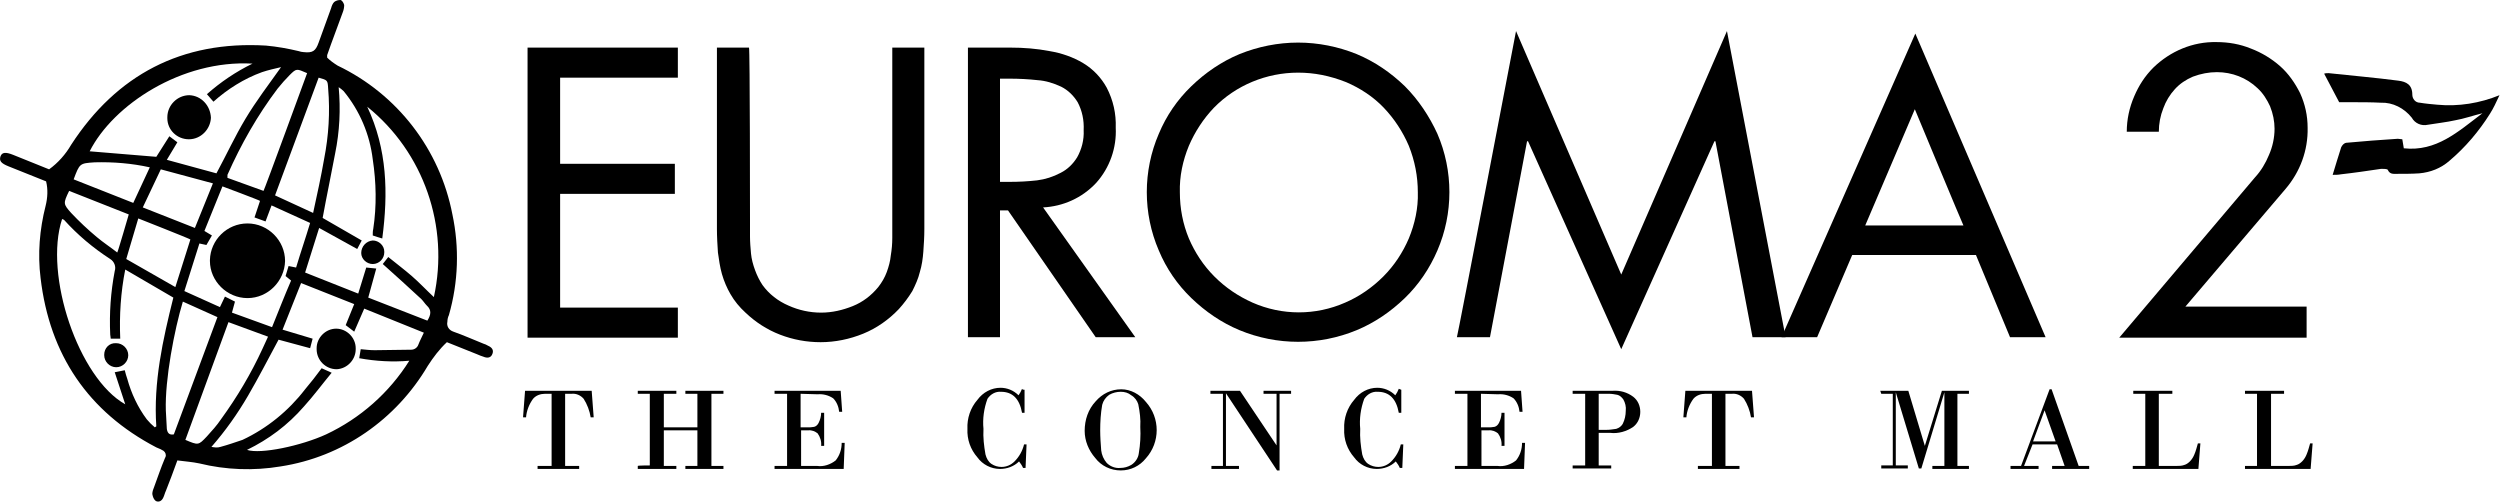
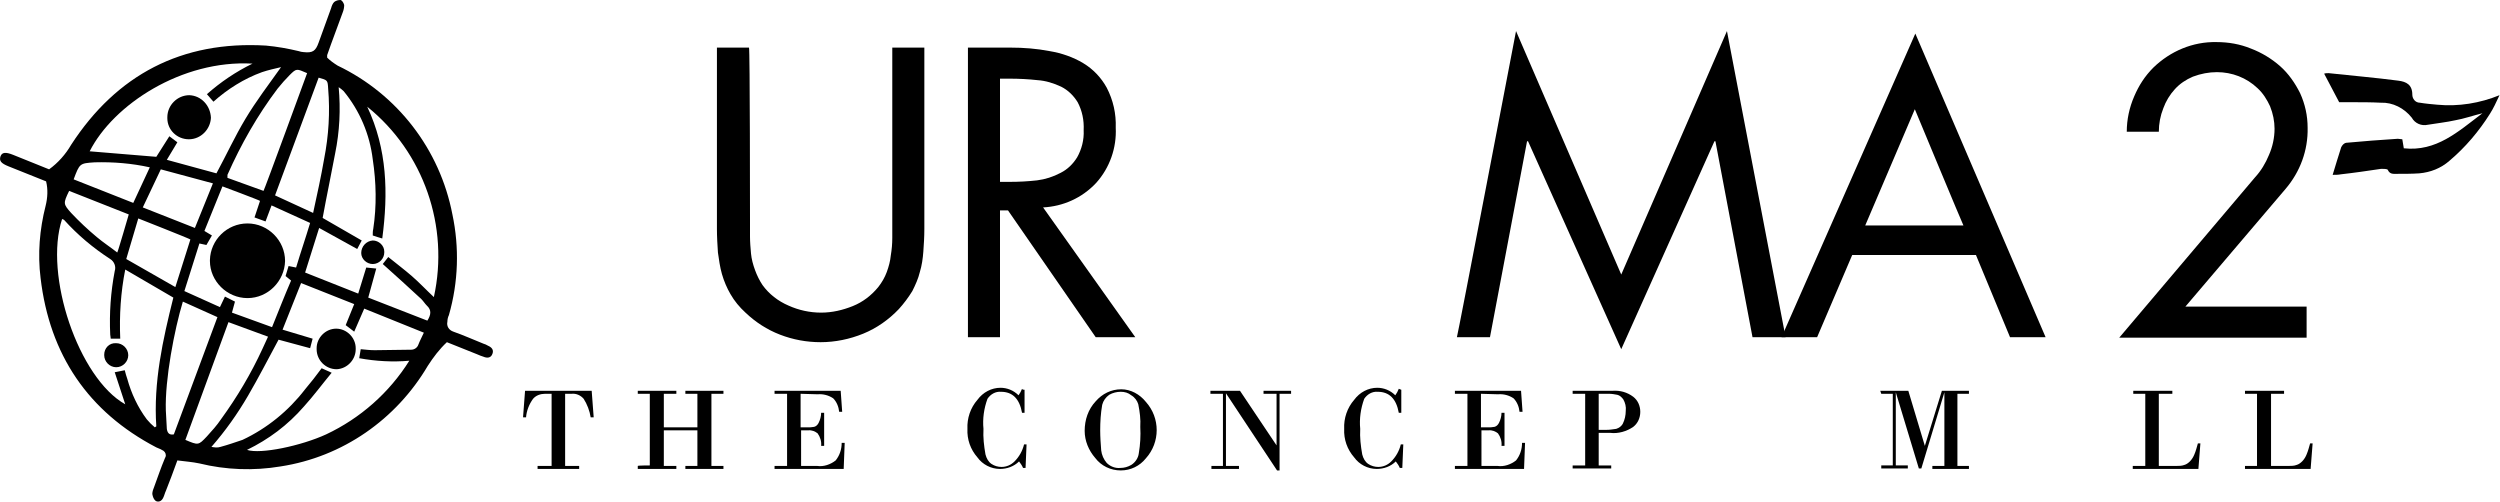
<svg xmlns="http://www.w3.org/2000/svg" version="1.1" id="Layer_1" x="0px" y="0px" viewBox="0 0 499 100.1" style="enable-background:new 0 0 499 100.1;" xml:space="preserve">
  <g>
    <g>
      <g>
        <path d="M9.2,36.2c-2.5-1-5-2-7.5-3c-1.5-0.6-1.9-1.1-1.6-2c0.3-0.8,1-0.9,2.5-0.3c2.4,1,4.8,1.9,7.2,2.9c1.8-1.3,3.3-3,4.4-4.9     C23.3,14.9,36.3,8.1,53.1,9.1c2.2,0.2,4.4,0.6,6.5,1.1c0.3,0.1,0.7,0.2,1,0.2c1.8,0.2,2.4-0.2,3-1.9c0.8-2.3,1.7-4.6,2.5-6.9     c0.1-0.4,0.3-0.9,0.6-1.2C67.1,0.1,67.5,0,68,0c0.3,0.1,0.6,0.6,0.7,1c0,0.5-0.1,1-0.3,1.5c-1,2.8-2.1,5.6-3.1,8.5     c0,0.2,0,0.3,0,0.5c0.6,0.6,1.3,1.1,2.1,1.6c11.9,5.7,20.4,16.7,22.9,29.7c1.4,6.6,1.2,13.5-0.7,20.1c-0.2,0.4-0.3,0.9-0.3,1.3     c-0.2,0.9,0.3,1.7,1.2,2c2,0.7,4,1.6,6,2.4c0.3,0.1,0.6,0.2,0.9,0.4c0.7,0.3,1.2,0.8,0.9,1.6c-0.3,0.9-1.1,0.9-1.8,0.6     c-0.4-0.1-0.8-0.3-1.3-0.5l-6-2.4c-1.5,1.4-2.7,3-3.8,4.7C79.1,83.7,68.4,91.2,56,93.1c-5.4,0.9-10.9,0.7-16.2-0.6     c-1.4-0.3-2.9-0.4-4.4-0.6c-0.8,2.2-1.5,4.1-2.3,6.1c-0.2,0.4-0.3,0.9-0.5,1.3c-0.3,0.7-0.9,1-1.5,0.7c-0.4-0.3-0.6-0.8-0.7-1.4     c0-0.5,0.2-1,0.4-1.5c0.7-1.9,1.3-3.7,2.1-5.6c0.1-0.2,0.2-0.4,0.2-0.6c0-0.5-0.3-0.9-0.8-1.1c-0.3-0.2-0.7-0.3-1.1-0.5     C17.6,82.2,9.9,70.8,8.1,55.5c-0.6-4.8-0.2-9.7,1-14.4C9.5,39.5,9.6,37.8,9.2,36.2z M77.5,51.3c1.6,1.3,3.2,2.5,4.7,3.8     c1.5,1.3,2.9,2.8,4.4,4.2c3.1-14.1-2-28.9-13.3-38c4,8.5,4.2,17.2,3,26.3l-1-0.3L74.4,47c0-0.5,0-0.9,0.1-1.3     c0.7-4.6,0.6-9.3-0.1-13.9c-0.6-5-2.6-9.7-5.8-13.6c-0.3-0.3-0.7-0.6-1-0.8c0.4,4.4,0.2,8.8-0.7,13.2c-0.8,4.3-1.7,8.5-2.5,12.9     l7.8,4.5l-0.9,1.7l-7.6-4.2l-2.8,8.9l10.6,4.2l1.6-5.2l2,0.2l-1.6,5.8L85.3,64c0.7-1.1,0.9-2.1-0.1-3c-0.4-0.4-0.7-0.9-1.1-1.3     c-2.5-2.3-5.1-4.7-7.7-7C76.4,52.7,77.5,51.3,77.5,51.3z M49.3,89.8c2.7,0.9,10.8-0.8,15.8-3.1c6.8-3.2,12.6-8.3,16.6-14.7     c-3.3,0.3-6.7,0.1-10-0.5l0.3-1.8c1,0.1,1.9,0.2,2.8,0.2c2.4,0,4.9-0.1,7.3-0.1c0.6,0,1.2-0.4,1.4-1c0.3-0.8,0.7-1.5,1.1-2.4     l-11.9-4.8l-2,4.6L69,64.9l1.7-4.2l-10.6-4.2l-3.7,9.3l6,1.8l-0.5,1.9l-6.3-1.7c-2.1,3.9-4,7.6-6.1,11.2c-2.1,3.6-4.5,7-7.3,10.2     c0.6,0.1,1.2,0.2,1.8,0c1.5-0.4,2.9-0.9,4.4-1.4c4.9-2.3,9.2-5.8,12.5-10.1c1.1-1.3,2.2-2.7,3.3-4.2l2,0.9     c-1.9,2.3-3.6,4.6-5.5,6.7C57.4,84.9,53.6,87.7,49.3,89.8z M22.1,67.6c0-0.3-0.1-0.6-0.1-0.8c-0.2-4.3,0.1-8.5,0.9-12.7     c0.3-0.9-0.1-1.9-0.9-2.4c-3.4-2.2-6.5-4.8-9.2-7.8c-0.1-0.1-0.3-0.1-0.4-0.2c-3.7,11.2,3.3,31.8,12.6,37l-2.1-6.4l2-0.4     c0.2,0.7,0.3,1.2,0.5,1.7c0.8,2.9,2.1,5.7,3.9,8.1c0.5,0.6,1,1.1,1.6,1.6l0.3-0.2c-0.6-8.8,1.3-17.3,3.4-25.7L25,53.8     c-0.9,4.5-1.2,9.2-1,13.8C24,67.6,22.1,67.6,22.1,67.6z M56.1,13.4c-1.3,0.3-2.6,0.6-3.8,1c-3.6,1.3-6.9,3.4-9.7,5.9l-1.3-1.5     c2.7-2.4,5.8-4.5,9.1-6.1c-14.1-0.8-27.8,8.2-32.5,17.5l13.3,1.1l2.6-4.1l1.6,1.2l-2.1,3.5l9.9,2.7c2-3.7,3.7-7.4,5.8-10.9     C51.1,20.2,53.6,16.9,56.1,13.4z M44.4,37.2l-3.6,8.9l1.5,0.9l-1.1,1.9l-1.4-0.3l-3,9.5l7.1,3.2l1-2.1l2,1l-0.6,2.2l8,2.9     c1.3-3.2,2.5-6.3,3.8-9.3L57,55.1l0.6-2l1.5,0.3c0.9-3,1.9-5.9,2.8-8.9L54.2,41L53,44.2l-2.2-0.8l1.1-3.3     C51.9,40,44.4,37.2,44.4,37.2z M53.5,67.2l-7.9-2.9L37,87.8c2.6,1.1,2.6,1.1,4.3-0.7c1-1.1,2-2.2,2.8-3.4c3.2-4.4,6-9.1,8.3-14.1     C52.7,68.9,53.1,68.1,53.5,67.2C53.5,67.2,53.5,67.2,53.5,67.2z M63.6,15.5L54.9,39l7.6,3.5c0.8-3.7,1.6-7.3,2.2-10.8     c0.9-4.6,1.2-9.3,0.8-14C65.4,16,65.4,16,63.6,15.5L63.6,15.5z M61.3,14.6c-2.1-0.9-2.1-1-3.5,0.4c-0.8,0.8-1.6,1.7-2.4,2.7     c-4,5.3-7.3,11.1-10,17.2c0,0.2,0,0.4,0,0.6l7.2,2.6C52.7,38.1,61.3,14.6,61.3,14.6z M43.4,63.3l-6.9-3.1     c-1.7,5.6-3.6,15.6-3.4,21.7c0.1,1.2,0.1,2.5,0.2,3.7c0.1,0.7,0.4,1.3,1.4,1.1L43.4,63.3z M27.6,43.6l-2.4,8.1l9.8,5.6l3-9.5     C38,47.7,27.6,43.6,27.6,43.6z M32.1,33.8l-3.6,7.6l10.4,4.1l3.6-8.9L32.1,33.8z M14.7,35.8l11.9,4.7l3.3-7.1     c-3.6-0.8-7.3-1.1-11-1C15.9,32.6,15.9,32.6,14.7,35.8C14.7,35.8,14.7,35.8,14.7,35.8z M25.7,42.8l-11.9-4.7     c-1.2,2.5-1.2,2.6,0.4,4.4c1.6,1.7,3.3,3.3,5.1,4.8c1.3,1.1,2.7,2,4.1,3.1C23.5,50.4,25.7,42.8,25.7,42.8z" />
        <path d="M465.6,34.9c0.6-1.9,1.1-3.7,1.7-5.5c0.2-0.4,0.5-0.8,1-0.9c3.4-0.3,6.9-0.6,10.3-0.8c0.3,0,0.6,0.1,0.9,0.1     c0.1,0.6,0.2,1.1,0.3,1.8c6.5,0.7,10.8-3.3,15.7-7c-2,0.5-3.7,1.1-5.4,1.4c-1.8,0.4-3.7,0.6-5.5,0.9c-1.3,0.3-2.6-0.3-3.2-1.4     c-1.5-1.9-3.8-3.1-6.2-3c-1.9-0.1-3.9-0.1-5.8-0.1h-2.5l-3-5.7c0.3-0.1,0.6-0.1,0.9-0.1c4.6,0.5,9.3,0.9,13.9,1.5     c1.6,0.2,2.8,0.8,2.8,2.8c0,0.8,0.6,1.6,1.5,1.6c1.2,0.2,2.4,0.3,3.5,0.4c4.2,0.4,8.5-0.3,12.4-1.9c-0.7,1.5-1.2,2.6-1.9,3.7     c-2.2,3.5-4.9,6.7-8.1,9.4c-1.7,1.5-3.8,2.3-6,2.5c-1.5,0.1-3.1,0.1-4.6,0.1c-0.6,0-1.3,0.1-1.7-0.8c-0.1-0.2-0.9-0.2-1.3-0.2     c-2.7,0.4-5.4,0.8-8.1,1.1C466.7,34.9,466.2,34.9,465.6,34.9L465.6,34.9z" />
        <path d="M74.4,48c1.2,0,2.3,1,2.3,2.2c0,0.1,0,0.1,0,0.2c0,1.2-1,2.3-2.3,2.3c-1.2,0-2.3-1-2.3-2.2C72.1,49.2,73.1,48.1,74.4,48z     " />
        <path d="M63.2,69.7c0-0.1,0-0.1,0-0.2c0-2.1,1.8-3.9,3.9-3.9c2.1,0,3.9,1.8,3.9,3.9c0,0.1,0,0.1,0,0.2c0,2.1-1.7,3.9-3.8,4     C65,73.7,63.2,71.9,63.2,69.7z" />
        <path d="M23.2,68.5C23.2,68.5,23.2,68.5,23.2,68.5c1.3,0,2.4,1.1,2.4,2.4s-1.1,2.4-2.4,2.4c-1.3,0-2.4-1.1-2.4-2.4c0,0,0,0,0-0.1     c0,0,0,0,0,0C20.8,69.5,21.8,68.4,23.2,68.5C23.1,68.4,23.2,68.5,23.2,68.5z" />
        <path d="M37.7,27.8C37.7,27.8,37.7,27.8,37.7,27.8c-2.4,0-4.3-1.9-4.3-4.2c0,0,0,0,0-0.1c0,0,0-0.1,0-0.1c0-2.4,2-4.4,4.4-4.4     c2.4,0.1,4.2,2.1,4.3,4.5C42,25.8,40.1,27.8,37.7,27.8z" />
        <path d="M49.4,59.5C49.4,59.5,49.4,59.5,49.4,59.5c-4.1,0-7.5-3.4-7.5-7.4c0-0.1,0-0.1,0-0.2c0.1-4,3.4-7.3,7.5-7.3     c4.1,0,7.5,3.4,7.5,7.5C56.8,56.1,53.5,59.5,49.4,59.5z" />
      </g>
      <g>
-         <path d="M105.3,9.5h30v6h-23.5v17.2h22.9v6h-22.9v22.7h23.5v6h-30C105.3,67.3,105.3,9.5,105.3,9.5z" />
        <path d="M149.7,43.9v3.3c0,1.1,0.1,2.3,0.2,3.4c0.1,1.1,0.4,2.2,0.8,3.3c0.4,1.1,0.9,2.1,1.5,3c1.3,1.8,3.1,3.2,5.2,4.1     c2,0.9,4.2,1.4,6.5,1.4c2.2,0,4.3-0.5,6.3-1.3c2-0.8,3.7-2.1,5.1-3.8c0.7-0.9,1.3-1.9,1.7-3c0.4-1.1,0.7-2.2,0.8-3.3     c0.2-1.2,0.3-2.3,0.3-3.5V9.5h6.4v36.2c0,1.6-0.1,3.1-0.2,4.5c-0.1,1.4-0.3,2.8-0.7,4.1c-0.3,1.3-0.9,2.6-1.5,3.8     c-0.8,1.3-1.7,2.5-2.7,3.6c-2,2.1-4.4,3.8-7.1,4.9c-2.7,1.1-5.6,1.7-8.5,1.7c-2.8,0-5.5-0.5-8.1-1.5c-2.6-1-4.9-2.5-6.9-4.4     c-1.2-1.1-2.2-2.3-3-3.7c-0.7-1.2-1.3-2.6-1.7-4c-0.4-1.4-0.6-2.9-0.8-4.3c-0.1-1.5-0.2-3.1-0.2-4.7V9.5h6.4     C149.7,9.5,149.7,43.9,149.7,43.9z" />
        <path d="M199.6,67.3h-6.4V9.5h8.4c2.7,0,5.3,0.2,7.9,0.7c2.4,0.4,4.7,1.2,6.7,2.4c2,1.2,3.6,2.9,4.7,4.9c1.3,2.5,1.9,5.2,1.8,8     c0.2,4-1.2,8-3.9,11c-2.8,3-6.6,4.7-10.6,4.9l18.4,25.9h-7.9L201.2,42h-1.6C199.6,42,199.6,67.3,199.6,67.3z M199.6,36.3h2     c1.8,0,3.6-0.1,5.4-0.3c1.6-0.2,3.2-0.7,4.7-1.5c1.4-0.7,2.5-1.8,3.3-3.1c0.9-1.6,1.4-3.5,1.3-5.4c0.1-2-0.3-3.9-1.2-5.6     c-0.8-1.3-1.9-2.4-3.3-3.1c-1.5-0.7-3.1-1.2-4.7-1.3c-1.8-0.2-3.7-0.3-5.6-0.3h-1.9C199.6,15.5,199.6,36.3,199.6,36.3z" />
-         <path d="M259.1,8.5c4,0,8,0.8,11.7,2.3c3.6,1.5,6.8,3.7,9.6,6.4c2.7,2.7,4.9,6,6.5,9.5c3.2,7.4,3.2,15.9,0,23.3     c-1.5,3.5-3.7,6.8-6.5,9.5c-2.8,2.7-6,4.9-9.6,6.4c-7.5,3.1-15.9,3.1-23.4,0c-3.6-1.5-6.8-3.7-9.6-6.4c-2.8-2.7-5-5.9-6.5-9.5     c-3.2-7.4-3.2-15.9,0-23.3c1.5-3.6,3.7-6.8,6.5-9.5c2.8-2.7,6-4.9,9.6-6.4C251.1,9.3,255.1,8.5,259.1,8.5L259.1,8.5z M259.1,14.5     c-6.3,0-12.4,2.5-16.8,7c-2.1,2.2-3.8,4.8-5,7.6c-1.2,2.9-1.9,6.1-1.8,9.3c0,3.2,0.6,6.3,1.8,9.2c1.2,2.8,2.9,5.4,5.1,7.6     c2.2,2.2,4.7,3.9,7.6,5.2c5.9,2.6,12.6,2.6,18.5,0c2.8-1.2,5.4-3,7.6-5.2c2.2-2.2,3.9-4.8,5.1-7.6c1.2-2.9,1.9-6.1,1.8-9.2     c0-3.2-0.6-6.3-1.8-9.3c-1.2-2.8-2.9-5.4-5-7.6c-2.1-2.2-4.7-3.9-7.5-5.1C265.4,15.1,262.3,14.5,259.1,14.5z" />
        <path d="M302.6,6.2l21,48.6l21.1-48.6l11.7,61.1h-6.6l-7.4-39.1h-0.2l-18.6,41.5l-18.6-41.5h-0.2l-7.4,39.1h-6.6     C290.9,67.3,302.6,6.2,302.6,6.2z" />
        <path d="M369.7,50.9l-7,16.4h-7.1l26.7-60.6l26,60.6h-7.1l-6.8-16.4H369.7L369.7,50.9z M382.2,21.8l-9.9,23.2h19.6     C391.8,44.9,382.2,21.8,382.2,21.8z" />
        <path d="M460.4,61.4v6H423l27.1-32c1.2-1.3,2.1-2.8,2.8-4.5c0.7-1.6,1.1-3.4,1.1-5.2c0-1.5-0.3-3-0.9-4.5     c-0.6-1.3-1.4-2.6-2.5-3.6c-2.2-2.1-5.1-3.2-8.1-3.2c-1.6,0-3.2,0.3-4.8,0.9c-1.4,0.6-2.6,1.4-3.6,2.5c-1,1.1-1.8,2.4-2.3,3.8     c-0.6,1.5-0.9,3.1-0.9,4.7h-6.4c0-2.4,0.5-4.8,1.5-7.1c0.9-2.1,2.1-4,3.8-5.7c3.4-3.3,7.9-5.2,12.6-5.1c2.4,0,4.7,0.4,6.9,1.3     c2.1,0.8,4.1,2,5.8,3.5c1.7,1.5,3,3.4,4,5.4c1,2.2,1.5,4.5,1.5,6.9c0.1,4.5-1.5,8.8-4.4,12.2l-20,23.5H460.4L460.4,61.4z" />
      </g>
      <path d="M104.8,78h13.3l0.4,5.3h-0.6c-0.2-1.3-0.7-2.6-1.4-3.7c-0.6-0.7-1.5-1.1-2.4-1h-1.3v14.4h2.8v0.6h-8.3v-0.6h2.8V78.6h-1.3    c-0.9,0-1.8,0.3-2.4,1c-0.8,1.1-1.3,2.4-1.4,3.7h-0.6L104.8,78L104.8,78z" />
      <path d="M129.7,92.9V78.6h-2.4V78h7.7v0.6h-2.5v6.7h6.7v-6.7h-2.4V78h7.6v0.6H142v14.4h2.4v0.6h-7.6v-0.6h2.4v-7.1h-6.7v7.1h2.5    v0.6h-7.7v-0.6C127.3,92.9,129.7,92.9,129.7,92.9z" />
      <path d="M159.8,78.6v6.7h1.4c0.4,0,0.8,0,1.3-0.1c0.4-0.1,0.7-0.4,0.9-0.8c0.3-0.6,0.5-1.3,0.5-2h0.6v6.6h-0.6    c0.1-0.9-0.2-1.8-0.7-2.5c-0.5-0.4-1.2-0.7-1.9-0.6h-1.4V93h3.2c1.3,0.2,2.7-0.3,3.7-1.1c0.8-1,1.2-2.2,1.2-3.5h0.6l-0.2,5.2    h-13.8V93h2.5V78.6h-2.5V78h13.2l0.3,4.2h-0.6c-0.1-1-0.5-2-1.2-2.7c-0.9-0.6-2-0.9-3.1-0.8L159.8,78.6z" />
      <path d="M204.5,77.8v4.6h-0.5c-0.5-2.8-1.9-4.2-4.2-4.2c-1.1-0.1-2.1,0.5-2.7,1.4c-0.7,1.9-1,4-0.8,6c-0.1,1.7,0.1,3.4,0.4,5.1    c0.2,0.8,0.6,1.5,1.2,1.9c0.6,0.4,1.3,0.6,2,0.6c1,0,1.9-0.4,2.6-1.1c0.9-0.9,1.6-2.1,1.9-3.4h0.5l-0.2,4.7h-0.5    c-0.2-0.5-0.5-0.9-0.8-1.3c-1,1-2.4,1.5-3.8,1.5c-1.8,0-3.5-0.9-4.5-2.3c-1.4-1.6-2.1-3.6-2-5.7c-0.1-2.1,0.6-4.2,2-5.8    c1.1-1.5,2.8-2.4,4.6-2.4c1.3,0,2.6,0.5,3.6,1.5c0.3-0.4,0.5-0.8,0.7-1.3C204,77.8,204.5,77.8,204.5,77.8z" />
      <path d="M223.7,93.9c-2,0-3.9-0.9-5.1-2.5c-1.3-1.5-2.1-3.4-2.1-5.4c0-2.2,0.7-4.3,2.2-5.9c1.3-1.5,3.1-2.4,5.1-2.4    c1.9,0,3.7,1,4.9,2.5c2.9,3.2,2.9,8.1,0,11.3C227.5,93,225.7,93.9,223.7,93.9L223.7,93.9z M223.7,78.2c-0.8,0-1.6,0.2-2.3,0.6    c-0.7,0.5-1.2,1.2-1.4,2c-0.3,1.7-0.4,3.4-0.4,5.1c0,1.3,0.1,2.7,0.2,4c0.1,0.9,0.5,1.8,1.1,2.5c0.7,0.7,1.7,1.1,2.7,1    c0.8,0,1.5-0.2,2.2-0.6c0.8-0.5,1.4-1.4,1.5-2.3c0.3-1.8,0.4-3.5,0.3-5.3c0.1-1.5-0.1-3-0.4-4.5c-0.2-0.7-0.7-1.4-1.4-1.8    C225.2,78.4,224.5,78.2,223.7,78.2L223.7,78.2z" />
      <path d="M255.4,78.6v15.3h-0.5l-10.2-15.4h0v14.5h2.6v0.6h-5.5v-0.6h2.3V78.6h-2.5V78h5.9l7.3,10.9h0V78.6h-2.6V78h5.5v0.6    C257.7,78.6,255.4,78.6,255.4,78.6z" />
      <path d="M279.7,77.8v4.6h-0.5c-0.5-2.8-1.9-4.2-4.2-4.2c-1.1-0.1-2.1,0.5-2.7,1.4c-0.7,1.9-1,4-0.8,6c-0.1,1.7,0.1,3.4,0.4,5.1    c0.2,0.8,0.6,1.5,1.2,1.9c0.6,0.4,1.3,0.6,2,0.6c1,0,1.9-0.4,2.6-1.1c0.9-0.9,1.6-2.1,1.9-3.4h0.5l-0.2,4.7h-0.5    c-0.2-0.5-0.5-0.9-0.8-1.3c-1,1-2.4,1.5-3.8,1.5c-1.8,0-3.5-0.9-4.5-2.3c-1.4-1.6-2.1-3.6-2-5.7c-0.1-2.1,0.6-4.2,2-5.8    c1.1-1.5,2.8-2.4,4.6-2.4c1.3,0,2.6,0.5,3.6,1.5c0.3-0.4,0.5-0.8,0.7-1.3L279.7,77.8L279.7,77.8z" />
      <path d="M295.6,78.6v6.7h1.4c0.4,0,0.8,0,1.3-0.1c0.4-0.1,0.7-0.4,0.9-0.8c0.3-0.6,0.5-1.3,0.5-2h0.6v6.6h-0.6    c0.1-0.9-0.2-1.8-0.7-2.5c-0.5-0.4-1.2-0.7-1.9-0.6h-1.4V93h3.2c1.3,0.2,2.7-0.3,3.7-1.1c0.8-1,1.2-2.2,1.2-3.5h0.6l-0.2,5.2    h-13.8V93h2.5V78.6h-2.5V78h13.2l0.3,4.2h-0.6c-0.1-1-0.5-2-1.2-2.7c-0.9-0.6-2-0.9-3.1-0.8L295.6,78.6L295.6,78.6z" />
      <path d="M319.1,86.4v6.5h2.5v0.6h-7.7v-0.6h2.5V78.6h-2.5V78h8c1.5-0.1,2.9,0.3,4.1,1.2c0.9,0.7,1.4,1.8,1.4,3    c0,1.2-0.5,2.3-1.4,3c-1.3,0.9-3,1.4-4.6,1.2L319.1,86.4L319.1,86.4z M319.1,78.6v7.2h1.5c0.7,0,1.3-0.1,2-0.2    c0.6-0.2,1-0.5,1.3-1c0.4-0.8,0.6-1.7,0.6-2.6c0.1-0.8-0.1-1.6-0.5-2.3c-0.3-0.4-0.7-0.8-1.2-0.9c-0.5-0.1-1.1-0.2-1.7-0.2    C321.1,78.6,319.1,78.6,319.1,78.6z" />
-       <path d="M336.4,78h13.3l0.4,5.3h-0.6c-0.2-1.3-0.7-2.6-1.4-3.7c-0.6-0.7-1.5-1.1-2.4-1h-1.3v14.4h2.8v0.6h-8.3v-0.6h2.8V78.6h-1.3    c-0.9,0-1.8,0.3-2.4,1c-0.8,1.1-1.3,2.4-1.4,3.7H336L336.4,78z" />
      <path d="M375.3,78h5.6l3.3,11h0l3.4-11h5.4v0.6h-2.3v14.4h2.3v0.6h-7.3v-0.6h2.4V78.3h0l-4.6,15.2h-0.5l-4.6-15.2h0v14.6h2.4v0.6    h-5.3v-0.6h2.3V78.6h-2.3L375.3,78L375.3,78z" />
-       <path d="M410.6,88.7h-4.9L404,93h2.9v0.6h-5.6V93h2.1l5.7-15.3h0.4l5.4,15.3h2.1v0.6h-7.4V93h2.5L410.6,88.7L410.6,88.7z     M405.8,88.1h4.5l-2.2-6.2h0L405.8,88.1L405.8,88.1z" />
      <path d="M430.9,78.6v14.4h3.5c0.5,0,1.1,0,1.6-0.2c0.4-0.1,0.8-0.4,1.1-0.7c0.4-0.4,0.7-0.9,0.9-1.4c0.3-0.7,0.5-1.5,0.7-2.2h0.5    l-0.4,5.1h-13.1v-0.6h2.5V78.6h-2.4V78h7.8v0.6C433.5,78.6,430.9,78.6,430.9,78.6z" />
      <path d="M453.3,78.6v14.4h3.5c0.5,0,1.1,0,1.6-0.2c0.4-0.1,0.8-0.4,1.1-0.7c0.4-0.4,0.7-0.9,0.9-1.4c0.3-0.7,0.5-1.5,0.7-2.2h0.5    l-0.4,5.1h-13.1v-0.6h2.4V78.6h-2.4V78h7.8v0.6C455.9,78.6,453.3,78.6,453.3,78.6z" />
    </g>
  </g>
</svg>